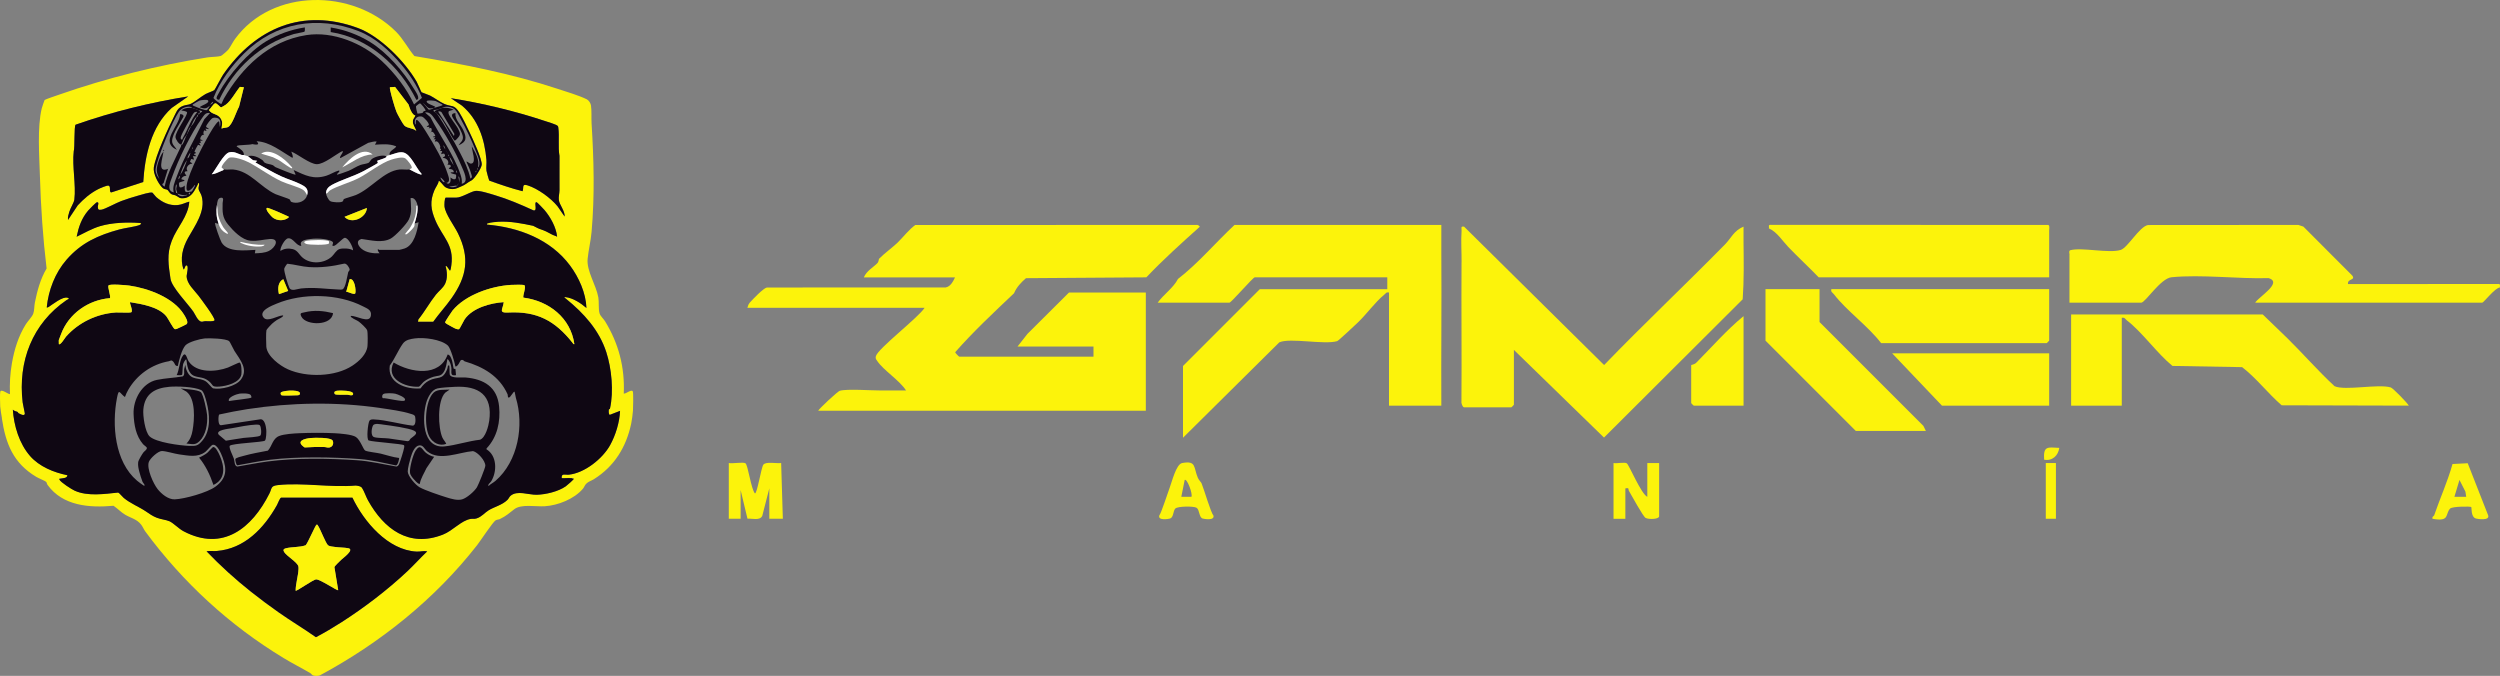
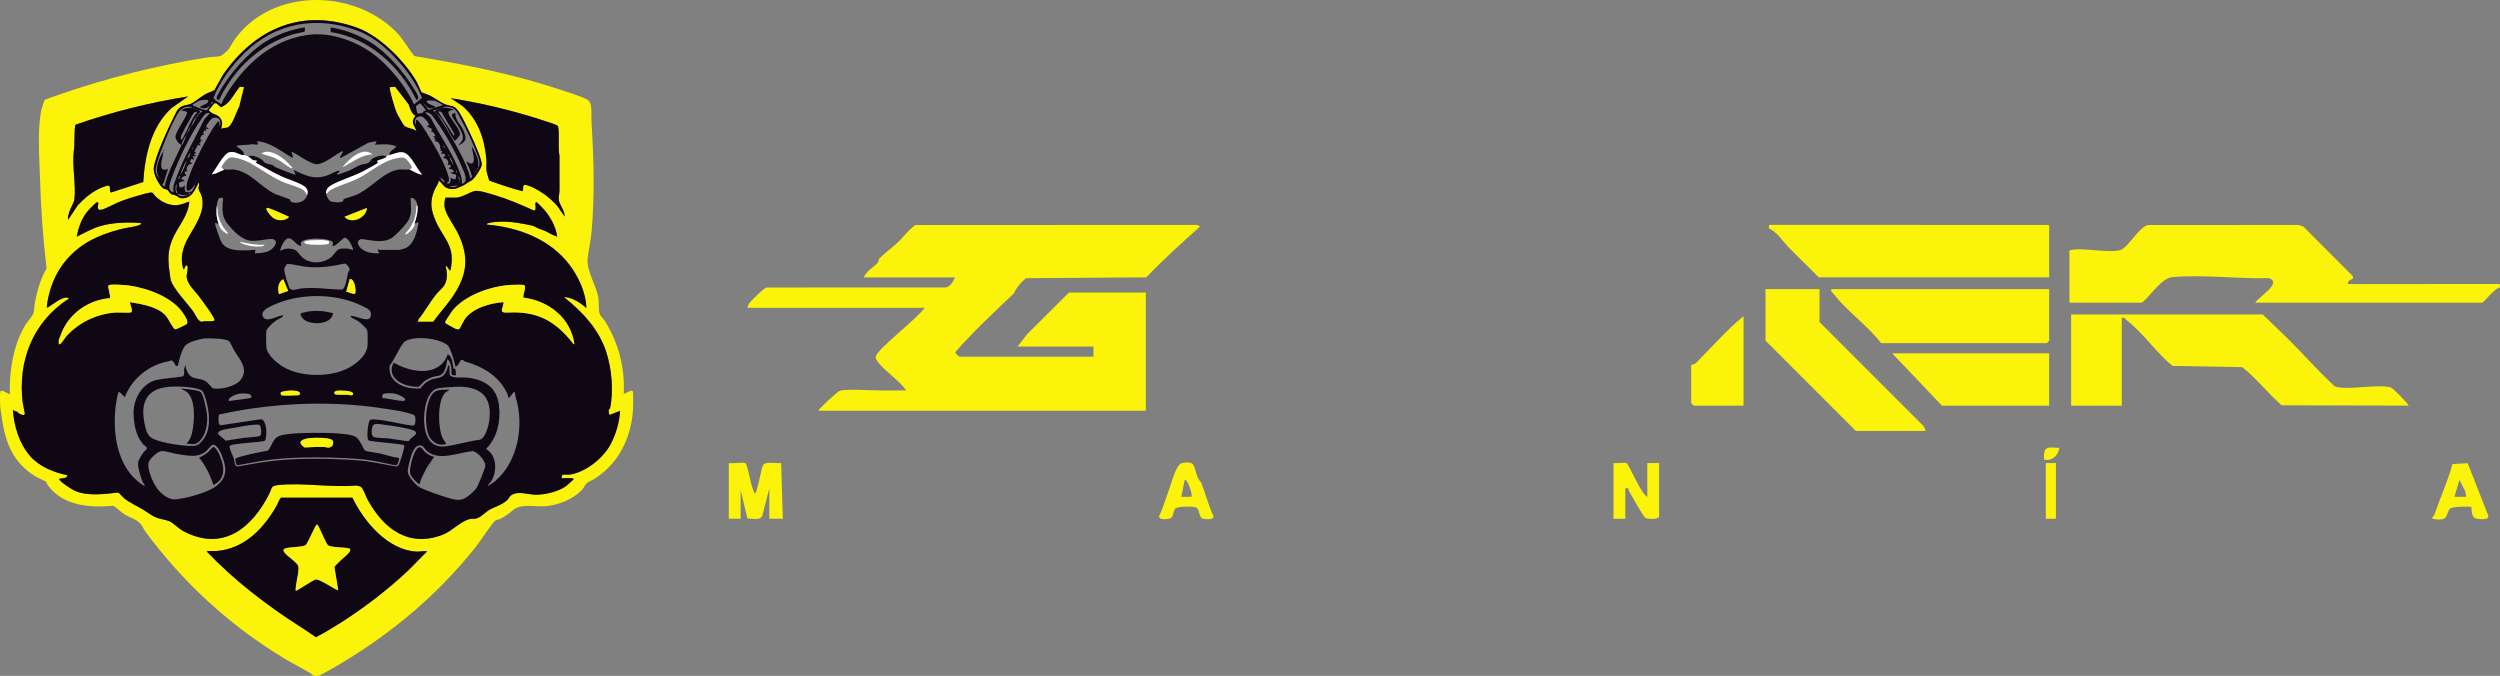
<svg xmlns="http://www.w3.org/2000/svg" id="Capa_2" data-name="Capa 2" viewBox="0 0 1103.51 298.33">
  <rect x="0" y="0" width="1103.51" height="298.33" fill="#808080" stroke="none" />
  <defs>
    <style>
      .cls-1 {
        fill: #fff;
      }

      .cls-2 {
        fill: #0f0713;
      }

      .cls-3 {
        fill: #fcf30b;
      }
    </style>
  </defs>
  <g id="Capa_1-2" data-name="Capa 1">
    <path class="cls-3" d="M.86,184.63c-.25-1.63-.64-3.62-.76-5.2-.07-1.04-.19-5.87.03-6.55.45-1.36,3.33,1.11,4.27,1.1-.19-4.64.06-8.94.84-13.5,1.05-6.13,2.86-12.07,6.19-17.39.8-1.27,2.74-3.24,3.25-4.63s.41-3.39.71-4.88c1.05-5.23,2.45-10.47,5.18-15.07-1.64-13.65-2.55-27.31-2.96-41.08-.26-8.67-1.2-21.29.82-29.6.11-.44,1.14-3.53,1.26-3.68.21-.27,5.53-2.06,6.39-2.36,20.93-7.33,43.57-12.98,65.49-16.45,1.59-.25,4.64-.24,5.95-.65.43-.14,2.92-2.34,3.28-2.81,1-1.3,1.89-3.23,2.94-4.67,16.43-22.54,51.99-22.2,70.99-3.29,3.25,3.23,5.27,7.35,8.2,10.83,21.25,3.54,42.72,7.69,63.18,14.45,3.73,1.23,9.5,2.95,12.88,4.62.9.45,1.72,1.72,1.87,2.69.36,2.31.12,5.67.27,8.1,1,16.03,1.4,31.65,0,47.7-.35,4-1.36,8-1.75,11.95-.53,5.36,3.78,11.56,4.73,17.03.36,2.08-.04,5.21.55,7.06.41,1.28,1.72,2.33,2.4,3.44,6,9.77,8.79,20.4,8.27,31.94.92.23,3.57-2.22,4.02-.85.25.75.13,7.12.05,8.34-.1,1.47-.47,4.27-.77,5.7-2.2,10.46-7.48,18.99-16.57,24.65-1.1.69-2.35.95-3.34,1.99-.63.66-.88,1.54-1.4,2.15-3.83,4.54-11.01,7.38-16.86,7.75-3.96.25-10.31-1.08-13.42,1.29-2.26,1.72-3.57,3-6.33,4.33-.59.28-1.41.26-1.94.6-1.33.85-6.63,8.98-8.13,10.9-18.64,23.87-42.79,43.21-69.53,57.58-.76.25-2.24.26-2.97-.05-.47-.2-.79-.77-1.25-1.04-3.85-2.26-7.86-4.27-11.68-6.59-23.96-14.52-44.45-33.39-61.07-55.89-.71-.96-1.1-2.07-1.82-3-1.92-2.47-4.54-2.91-7.04-4.38-1.89-1.11-3.36-2.76-5.17-3.96-10.65.95-22.35.1-29.11-9.2-.31-.43-.33-1.07-.65-1.38-.38-.37-3.56-1.7-4.39-2.21-10.09-6.08-13.44-14.55-15.14-25.83ZM252.14,211.01c-1.3-.16-2.85.11-4.19,0-.23-2.32,1.54-1.36,3.17-1.53,6.93-.71,14.89-7.06,18.19-13.02,2.47-4.48,4.17-10.07,4.4-15.14l-4.54,1.76c-.54-.16-.52-1.87-.4-2.35.04-.18.43-.16.48-.37,1.72-7.71.71-17.77-1.61-24.94-3.17-9.76-9.92-17.19-17.79-23.58-.07-.05-1.36-.86-.26-.74,3.37.37,6.77,2.66,9.28,4.8-.24-6.58-3.35-13.51-7.25-18.75-8.6-11.54-22.6-16.84-36.63-18.04-.1-.61.07-.48.5-.62,1.08-.36,3.25-.59,4.43-.65,5.28-.3,10.48.74,15.44,1.79.15.03,1.98,1.09,2.76,1.35,2.46.82,3.46,1.34,5.59,2.52.7.39,1.53.52,2.22.95-.43-4.16-2.9-8.62-5.59-11.79-.38-.45-3.19-3.38-3.42-3.43-1.52-.34.67,4.21-1.51,3.56-5.53-2.53-11.1-4.93-16.94-6.67-2.05-.61-6.98-2.24-8.84-1.85-2.19.46-5.92,2.93-8.23,2.93h-4.57c-.66,0-.67,3.36-.61,3.91.35,3.29,4.35,8.56,5.94,11.82,5.28,10.81,3.96,19.02-2.82,28.65-2.52,3.58-5.55,6.85-8.1,10.42h-6.72l.14-1c2.79-3.44,5.04-7.56,7.78-11,1.31-1.64,3.13-2.88,4.06-4.82,1.11-2.34.89-5.35.21-7.78.47-.48,1.6,1.81,1.9,2.02.34.02.58-2,.63-2.41,1.26-9.1-3.93-12.37-7.06-19.82-2.02-4.8-2.49-8.36-.41-13.27.6-1.41,1.66-2.59,1.9-4.07.39-.36,2.23,2.29,2.8,2.65,1.56,1,3.81,1.22,5.5.44,1.23-.56,2.71-1.05,3.75-1.83,1.13-.85,1.36-.87,2.49-1.56,1.38-.85,4.17-5.18,4.43-6.75.38-2.26-4.1-11.79-5.32-14.36-1.31-2.76-2.89-6.14-4.49-8.71-2.42-3.88-3.28-2.41-6.74-3.92-1.91-.83-4.24-2.64-6.24-3.66-.76-.39-3.6-1.32-3.75-1.45-.2-.16-1.72-3.87-2.13-4.59-5.15-8.95-16.2-20.17-25.95-23.77-24.32-8.99-45.17-.07-59.45,20.47-.81,1.16-3.66,6.68-3.96,6.95-.37.32-3.03,1.26-3.86,1.72-2,1.1-4.98,3.69-6.75,4.41-.89.36-2.05.4-3.04.76-2.49.91-2.84,2.25-3.95,4.42-2.56,5.01-8.41,17.69-9.1,22.86-.35,2.59,1.81,6.84,3.61,8.69,1.15,1.19,1.57.66,2.41,1.14.34.2.92,1.42,1.69,1.86.66.38,1.36.35,1.92.61,1.62.74,1.46,1.48,3.85,1.18,3.26-.42,4.54-3.42,5.92-6.01.17-.32-.18-.71.57-.56.18.88-.37,1.74-.21,2.6.14.72,1.07,2.05,1.34,2.99,1.94,6.73-2.97,13.13-5.99,18.59-2.35,4.24-3.69,9.12-1.98,13.87.53-.16.65-1.66,1.14-1.77,1.39-.33.21,4.09.21,4.65.02,3.43,3.4,6.28,5.23,8.68,1.06,1.39,7.41,9.82,7.1,10.87-.2.68-3.38.39-4.18.4-.53,0-1.05.28-1.5.26-1.68-.1-2.86-3.25-3.68-4.44-2.44-3.53-9.55-10.77-10.09-14.52-.88-6.12-1.72-10.82.57-16.8,2.31-6.01,7.27-10.64,7.73-17.25-1.71.41-3.17,1.31-4.98,1.49-3.77.38-6.85-1.11-9.62-3.51-.48-.41-1.45-1.79-1.64-1.91-.78-.48-5.18.94-6.34,1.27-2.5.7-5.06,1.51-7.49,2.41-2.13.79-7.06,3.51-8.64,3.79-1.3.23-1.67-.01-1.66-1.38,0-.61.69-1.92-.36-1.91-.39,0-3.44,3.13-3.92,3.69-2.92,3.44-4.17,7.17-5.08,11.54,3.43-1.65,6.73-3.6,10.4-4.69,5.21-1.55,11.95-1.79,17.38-1.4,1.18.09.59.7-.07.95-2.15.81-6.2,1.22-8.74,1.91-9.44,2.56-16.9,5.89-23.42,13.37-5.07,5.82-7.96,13.41-8.75,21.06.4.08.58-.04.9-.24,1.73-1.1,6.15-4.73,8.32-4.03,1.27.41-.14.82-.42,1.01-15.13,10.34-21.58,27.08-19.42,45.21.1.81,1.04,4.83.96,5.07-.32,1.1-2.24-.02-2.83-.36-.18-.1-.22-.42-.36-.5-.58-.32-1.49-.34-2.11-1.01.5,7.14,2.83,14.96,7.6,20.43,4.11,4.7,10.49,7.28,16.5,8.5-.2,1.42-1.91,1.22-2.96,1.48-.25.06-.8-.09-.59.41.51,1.21,5.41,4.31,6.75,4.92,5.68,2.59,13.17,1.47,19.2.83.41.09,1.93,1.93,2.46,2.37,3.04,2.51,6.68,3.88,9.77,5.95,1.67,1.12,2.89,2.05,4.82,2.8,1.78.7,4.04.89,5.56,1.54,1.68.72,4.12,3.3,6.24,4.42,17.31,9.12,30.23-1.35,37.9-16.65,1.23-2.45.45-3.37,3.87-3.74,10.76-1.16,23.26,1.17,34.23.21.91.12,2.2.23,2.77,1.04.87,1.25,1.78,3.95,2.64,5.48,7.06,12.71,18.03,21.02,33.02,15.17,4.49-1.75,8.08-6.23,12.32-6.96.88-.15,1.56.1,2.58-.21,2.27-.7,3.6-2.52,5.31-3.57,2.55-1.57,5.95-2.29,8.33-4.61.51-.49.84-1.34,1.34-1.78,2.96-2.57,7.95-.4,11.61-.49,4-.1,9.48-1.4,12.78-3.71.38-.27,3.85-3.19,3.57-3.41-.44.15-.87-.22-1.14-.26ZM83.05,42.56c-16.88,2.72-33.55,6.82-49.66,12.49-.76.64-.3,10.14-.83,11.73-.76,6.67,1.06,14.89.27,21.33-.16,1.32-1.75,3.78-2.22,5.39-.35,1.21-.74,2.32-.58,3.6l4.3-6.47c2.59-2.8,5.49-5.31,8.91-7.07.88-.45,3.81-1.77,4.64-1.62,1.27.24.06,2.99,1.29,2.99l14.07-4.59c.73-11.74,3.51-24.53,12.58-32.71l7.24-5.06ZM249.22,95.58c.21-2.37-2.3-5.23-2.54-7.22-.19-1.52.25-2.94.27-4.31.08-5.08-.09-10.16,0-15.24-.7-3.91.02-8.55-.51-12.43-.04-.32-.04-.48-.25-.77-.45-.63-4.44-1.8-5.47-2.14-13.59-4.51-27.59-7.86-41.74-10.14l4.94,3.3c7.14,6.03,10.03,14.87,10.79,23.97.13,1.54-.18,3.29.02,4.8.06.48,1.09,4.18,1.25,4.33,4.82,1.72,9.76,3.43,14.69,4.67.62-1.76-.45-3.42,2.24-2.57,4.53,1.43,10.28,5.64,13.25,9.32l3.05,4.43ZM155.57,219.68h-31.5c-.58.18-1.41,2.54-1.82,3.26-5.7,10.18-14.3,19.31-26.65,20.29-1.46.12-2.99-.18-4.44.13,6.15,6.41,12.71,12.36,19.67,17.88,3.96,3.14,8.08,6.19,12.21,9.1,5.36,3.77,11.15,7.24,16.4,10.93,3.83-2.03,7.56-4.23,11.21-6.57,10.08-6.46,20.3-14.24,29.05-22.45,3.05-2.86,5.85-6,8.87-8.88-1.57-.31-3.07.21-4.69.12-12.68-.64-23.25-13.19-28.33-23.8Z" />
    <path class="cls-3" d="M529.63,100.05c-8.06,7.21-16.24,14.58-23.63,22.37l-53.12.37c-2.25,1.95-4.09,3.89-5.28,6.65-8.87,8.4-18.06,17.01-25.98,26.03.07.38,1.67,1.97,1.8,1.97h59.25v-4.47h-33.54l4.42-5.63,18.31-18.22h33.91v52.17h-144.59c.13-.7,8.55-8.52,9.47-8.79,3.18-.95,13.92-.12,18.11-.15,3.72-.02,7.46.02,11.18,0-2.93-4.54-9.93-8.86-12.71-13-.51-.75-.89-1.08-.62-2.12.89-3.38,18.8-17.05,21.53-21.38h-78.26c.25-.34.26-1.36,1.07-2.26,1.35-1.51,5.99-6.38,7.52-6.67,10.55-.07,21.12.03,31.66-.02,15.76-.07,31.54.07,47.31-.02,2.13-.4,3.28-2.65,4.12-4.45h-40.25c1.22-2.92,4.2-4.43,6.01-6.32.59-.61.54-1.72.7-1.88,2.05-2.15,6.1-5.12,8.15-7.11,2.49-2.41,5.13-5.91,7.86-7.8l123.8-.04c.98-.11,1.21.16,1.79.79Z" />
-     <path class="cls-3" d="M519.94,123.15c9.08-7.03,16.62-16.08,24.97-23.85h91.3c.02,4.21-.03,8.46,0,12.67.16,22.35-.12,44.73,0,67.08h-23.1v-49.93c-1.26-.3-1.49.49-2.25,1.1-3.74,3.01-7.82,8.63-11.42,12.05-1.25,1.19-8.61,8.13-9.21,8.31-5.68,1.69-20.84-1.6-25.55.54l-42.5,42.1v-31.67l33.91-33.91h56.27v-5.22h-58.51c-.79,0-10.39,11.18-11.18,11.18h-31.67c2.68-3.7,6.92-6.53,8.94-10.43Z" />
-     <path class="cls-3" d="M645.15,115.7c.03-4.47-.32-9.41,0-13.8.08-1.11-.58-2.16,1.11-1.85l61.8,61.08c17.46-18.09,35.75-35.31,53.37-53.25,2.72-2.77,3.85-6.04,8.17-7.84.03,2.23-.02,4.48,0,6.71.09,8.43.24,16.94-.37,25.36l-61.22,61.04-39.77-38.7v24.22c0,.08-1.04,1.12-1.12,1.12h-20.87c-.62,0-1.32-1.81-1.16-2.57.17-20.51-.1-41.03.04-61.52Z" />
    <path class="cls-3" d="M913.45,112.72c.22-.37-.51-2.04.4-2.28,5.11-1.37,16.86,1.48,22.18-.1,3.17-.94,8.23-10.27,12.1-11.01l66.35-.05,2.24.74,21.59,21.64c1.55,2.2-2.29,1.22-1.88,3.74l66-.05c1.67-.18.86.97,1.08,1.54-2.06-.02-7.25,6.71-7.83,6.71h-100.24c1.54-2.57,12.28-8.81,6-10.84-13.61.41-29.58-1.7-42.93-.38-4.83.48-11.59,11.23-13.37,11.23h-31.67v-20.87Z" />
    <path class="cls-3" d="M1063.26,179.05l-56.12-.15c-6.16-5.33-10.99-11.84-17.45-16.84l-30.76-.54c-6.91-5.64-13.24-14.83-20.13-20.11-.75-.58-.94-1.44-2.24-1.11v38.76h-22.36v-40.25h84.59c3.6,3.47,7.24,6.93,10.81,10.43,7.05,6.94,13.6,14.49,20.88,21.23,4.62,2.1,19.25-1.11,24.8.54.98.29,7.38,6.86,7.98,8.05Z" />
    <path class="cls-3" d="M780.79,100.79c.22-.58-.59-1.72,1.08-1.54l122.21.04c.86.15.34,2.14.43,3v.75c.04,1.24-.01,2.49,0,3.73.06,5.21-.04,10.45,0,15.65h-101.73c-4.39-4.54-9.05-8.85-13.43-13.4-2.49-2.59-5.02-6.7-8.56-8.21Z" />
    <path class="cls-3" d="M321.69,204.39c1.65.34,6.33-.55,7.35.1,1.12.71,2.5,11.5,4.2,13.32,1,0,2.75-11.41,3.71-12.7,1.1-1.49,5.91-.43,7.85-.73l.75,24.6h-5.97v-13.42l-3.12,12.16c-1.09,2.21-4.45,1.07-6.53,1.22l-3.02-12.63v12.67h-5.22v-24.59Z" />
    <path class="cls-3" d="M1074.44,227.49c2.61-7.6,5.95-14.92,8.11-22.67l6.71-.35,9.03,23.02c.79,2.47-4.79,1.6-5.47,1.37-2.28-.77-1.73-4.78-2.01-5.06-.34-.33-8.34-.31-9.31.69-2.34,2.42.08,5.94-7.8,4.5.07-.23-.08-.53,0-.75l.75-.75ZM1088.59,219.29l-.34-2.26-2.63-5.18-2.24,7.44h5.21Z" />
    <path class="cls-3" d="M516.21,215.57c1.01-2.64,2.92-10.68,5.58-11.18,6.4-1.19,4.97,1.88,6.94,6.5.45,1.06,1.4,1.89,1.64,2.44,1.03,2.41,4.08,12.96,5.22,14.16.77,2.4-4.03,1.63-4.75,1.39-1.67-.57-1.29-3.91-2.69-4.76-1.24-.75-8.32-.71-9.36.36s-.71,3.86-2.31,4.4c-.72.24-5.52,1.01-4.75-1.39.78-.78,3.72-9.98,4.47-11.92ZM525.9,219.29c.68-1.24-1.96-8.24-2.97-7.45l-1.5,7.45h4.47Z" />
    <path class="cls-2" d="M252.14,211.01c.28.03.71.4,1.14.26.28.22-3.19,3.14-3.57,3.41-3.3,2.3-8.79,3.61-12.78,3.71-3.66.09-8.66-2.08-11.61.49-.5.44-.83,1.28-1.34,1.78-2.38,2.32-5.78,3.04-8.33,4.61-1.71,1.05-3.04,2.87-5.31,3.57-1.02.32-1.7.06-2.58.21-4.25.72-7.83,5.21-12.32,6.96-14.99,5.84-25.96-2.47-33.02-15.17-.85-1.53-1.77-4.23-2.64-5.48-.56-.81-1.85-.92-2.77-1.04-10.96.96-23.46-1.37-34.23-.21-3.42.37-2.64,1.29-3.87,3.74-7.67,15.3-20.59,25.77-37.9,16.65-2.12-1.12-4.55-3.7-6.24-4.42-1.52-.65-3.78-.84-5.56-1.54-1.93-.75-3.15-1.68-4.82-2.8-3.08-2.07-6.73-3.44-9.77-5.95-.53-.44-2.05-2.28-2.46-2.37-6.03.64-13.52,1.75-19.2-.83-1.35-.61-6.25-3.71-6.75-4.92-.21-.51.34-.35.59-.41,1.05-.26,2.76-.06,2.96-1.48-6.01-1.22-12.39-3.79-16.5-8.5-4.77-5.47-7.11-13.29-7.6-20.43.62.67,1.53.69,2.11,1.01.15.08.18.4.36.5.6.33,2.51,1.46,2.83.36.07-.25-.87-4.26-.96-5.07-2.15-18.13,4.29-34.87,19.42-45.21.28-.19,1.69-.6.42-1.01-2.16-.7-6.59,2.93-8.32,4.03-.31.2-.5.32-.9.24.79-7.65,3.68-15.24,8.75-21.06,6.52-7.48,13.97-10.81,23.42-13.37,2.54-.69,6.59-1.1,8.74-1.91.66-.25,1.25-.86.07-.95-5.44-.39-12.17-.15-17.38,1.4-3.68,1.09-6.97,3.04-10.4,4.69.91-4.37,2.16-8.09,5.08-11.54.48-.57,3.53-3.69,3.92-3.69,1.05,0,.37,1.3.36,1.91-.02,1.36.35,1.61,1.66,1.38,1.58-.28,6.51-3.01,8.64-3.79,2.43-.9,4.99-1.71,7.49-2.41,1.16-.32,5.56-1.75,6.34-1.27.19.12,1.17,1.49,1.64,1.91,2.77,2.4,5.84,3.89,9.62,3.51,1.81-.18,3.27-1.08,4.98-1.49-.46,6.62-5.43,11.24-7.73,17.25-2.3,5.98-1.45,10.68-.57,16.8.54,3.75,7.65,10.99,10.09,14.52.82,1.19,2.01,4.34,3.68,4.44.45.03.97-.25,1.5-.26.8,0,3.98.29,4.18-.4.31-1.05-6.04-9.49-7.1-10.87-1.83-2.4-5.21-5.25-5.23-8.68,0-.56,1.18-4.98-.21-4.65-.49.11-.62,1.62-1.14,1.77-1.7-4.75-.37-9.63,1.98-13.87,3.03-5.46,7.93-11.86,5.99-18.59-.27-.94-1.2-2.27-1.34-2.99-.16-.86.38-1.71.21-2.6-.74-.15-.4.24-.57.56-1.38,2.59-2.66,5.6-5.92,6.01-2.39.31-2.24-.43-3.85-1.18-.57-.26-1.27-.24-1.92-.61-.77-.44-1.35-1.66-1.69-1.86-.83-.48-1.26.04-2.41-1.14-1.79-1.86-3.95-6.11-3.61-8.69.69-5.17,6.54-17.85,9.1-22.86,1.11-2.17,1.46-3.5,3.95-4.42.99-.36,2.15-.4,3.04-.76,1.77-.72,4.75-3.31,6.75-4.41.84-.46,3.5-1.4,3.86-1.72.3-.26,3.16-5.79,3.96-6.95,14.28-20.54,35.13-29.46,59.45-20.47,9.75,3.6,20.81,14.82,25.95,23.77.42.72,1.93,4.43,2.13,4.59.16.13,3,1.06,3.75,1.45,2,1.02,4.33,2.82,6.24,3.66,3.46,1.51,4.32.03,6.74,3.92,1.59,2.56,3.18,5.95,4.49,8.71,1.22,2.57,5.69,12.1,5.32,14.36-.26,1.57-3.05,5.9-4.43,6.75-1.14.7-1.36.71-2.49,1.56-1.04.78-2.52,1.26-3.75,1.83-1.69.77-3.94.56-5.5-.44-.57-.37-2.41-3.01-2.8-2.65-.24,1.48-1.3,2.65-1.9,4.07-2.08,4.92-1.61,8.47.41,13.27,3.13,7.45,8.32,10.72,7.06,19.82-.06.4-.29,2.43-.63,2.41-.3-.21-1.43-2.5-1.9-2.02.69,2.43.9,5.44-.21,7.78-.92,1.95-2.75,3.18-4.06,4.82-2.74,3.43-4.99,7.56-7.78,11l-.14,1h6.72c2.54-3.57,5.58-6.84,8.1-10.42,6.78-9.63,8.1-17.84,2.82-28.65-1.59-3.26-5.59-8.53-5.94-11.82-.06-.54-.06-3.91.61-3.91h4.57c2.31,0,6.04-2.47,8.23-2.93,1.86-.39,6.78,1.24,8.84,1.85,5.84,1.74,11.41,4.14,16.94,6.67,2.18.65,0-3.9,1.51-3.56.24.05,3.04,2.98,3.42,3.43,2.68,3.17,5.16,7.62,5.59,11.79-.69-.43-1.52-.56-2.22-.95-2.13-1.17-3.13-1.7-5.59-2.52-.78-.26-2.61-1.32-2.76-1.35-4.96-1.05-10.16-2.09-15.44-1.79-1.18.07-3.35.29-4.43.65-.44.15-.61.01-.5.62,14.04,1.2,28.04,6.5,36.63,18.04,3.9,5.24,7.02,12.17,7.25,18.75-2.51-2.15-5.91-4.43-9.28-4.8-1.1-.12.2.69.26.74,7.87,6.39,14.62,13.82,17.79,23.58,2.32,7.17,3.34,17.23,1.61,24.94-.05.21-.44.18-.48.37-.12.48-.14,2.19.4,2.35l4.54-1.76c-.23,5.06-1.93,10.66-4.4,15.14-3.29,5.96-11.26,12.31-18.19,13.02-1.63.17-3.39-.79-3.17,1.53,1.33.11,2.88-.16,4.19,0ZM182.76,46.11l3.48-2.91c-2.18-5.55-5.47-10.46-9.32-14.96-5.13-5.99-11.25-11.65-18.7-14.53-18.04-6.98-36.62-3.81-50.42,9.83-5.57,5.51-10.7,12.35-13.58,19.67.01.37,3.12,2.93,3.54,2.64.1-.07.74-1.76.98-2.19,8.09-13.99,19.96-25.59,36.52-28.17,11.71-1.83,24.95,3.64,33.43,11.59,5.62,5.27,10.85,12.04,14.08,19.03ZM107.65,38.51l-1.76-.15c-1.93,2.29-3.92,6.21-6.31,7.91-.21.15-1.83,1.11-1.94,1.12-.62,0-1.83-1.99-2.74-1.76-.73.19-1.95,2.42-2.71,2.91,1.37,2.16,3.71,1.47,5.18,3.68,1.05,1.57.62,2.82.4,4.55.8-.4,2.1-.34,2.78-.64,2.03-.89,3.78-7.08,4.95-9l2.14-8.61ZM183.26,50.94s-.43-.06-.62-.25c-1.37-1.33-1.69-2.81-2.31-4.55l-5.95-7.77-2.28.14c-.05.44.03.85.12,1.28.48,2.29,1.95,7.5,2.8,9.63.39.97,2.78,5.3,3.43,5.96,1.31,1.35,3.84,1.05,5.32,2.41-.68-1.82-1.98-2.93-1.4-5.08.12-.45,1.07-1.52.89-1.76ZM88.13,47.37c.42-.79,4.61-1.77,3.69-3.05-.37-.51-3.13-.12-3.75.07-.26.08-2.87,1.59-2.98,1.72-.4.47.87.81,1.2.95.82.36,4.51,1.88,5.09,1.53.1-.06,1.22-1.64,1.19-1.97-1.61,1.59-2.4,1.37-4.44.75ZM195.19,46.11c-.11-.12-2.7-1.44-2.94-1.51-.61-.17-3.77-.57-3.91.11-.21.99,2.95,1.88,3.55,2.28.73.5-.4.24-.25.63.97-.35,2.29-.58,3.19-.99.23-.1.77-.1.36-.53ZM93.88,45.52c.1-.11.1-.44.33-.56-.8-.06-.97.85-1.51,1.27.28-.01,1.03-.54,1.18-.72ZM191.38,47.63c-2.76,1.02-3.08-1.27-5.07-2.42.62.28,2.75,3.15,2.96,3.19.35.07,1.92-.31,2.11-.78ZM187.83,48.9c.3-.41-2.04-3.21-2.44-3.28-.17-.03-1.66,1.07-1.76,1.25-.15.27.53,3.18.65,3.3.08.07,1.94-.24,2.12-.3.35-.13.35-.54.6-.73.22-.17.8-.19.83-.24ZM84.83,47.63c-.15-.05-.33-.41-.9-.5-1.88-.27-4.02.73-5.04,2.29-2.95,4.5-8.23,17.5-9.66,22.81-.62,2.3-.92,2.95.08,5.25l1.06,1.6c-1.22-2.75-1.52-3.98-.69-6.9.47-1.66,1.36-3.95,2.46-5.27-.16,2.58-3.12,9.75,2.03,7.61l-1.95,6.29c-1.08.6-.4.99.43,1.58,1.35-6.31,4.59-11.97,7.24-17.76.12-.27.06-.62.12-.76.27.03.35.07.53-.16.58-.74,1.26-2.95,1.76-3.9.17-.17.18-.31.25-.51.56-1.14,1.22-2.36,1.78-3.55,1.35-1.34,1.73-2.55,2.54-4.31.06-.04.36.09.48-.03.14-.16-.03-.59.03-.73.03-.08.21-.16.25-.25.3-.21.21.37.51-.51,2.2-1.07.65-.94-.51-1.27-.44-.28-.58-.17-.76-.25-.15-.07-.32-.17-.51-.25-.33-.15-.5-.16-.76-.25-.22-.06-.31-.2-.76-.25ZM195.19,47.63c-.32.09-.46.13-.76.25-.22.09-.42.09-.76.25-.18.09-.33.16-.51.25-.29.08-1.68.15-1.78.26-.13.53.23.53.51.76.19.16.42.19.51.25.09.07.16.18.25.25s.17.17.25.25c3.5,5.28,7.23,11.63,10.19,17.33,1.82,3.5,3.74,7.48,4.53,11.33,1.17-.47.51-1.48.26-2.42-.48-1.76-1.3-3.41-2.03-5.07.78.05,1.3.98,2.14.9,2.55-.26.15-6.11.26-7.62,1.6,2.81,3.6,6.02,2.67,9.39,1.78-1.6-.14-5.37-.9-7.35-1.78-4.63-4.44-10.12-6.84-14.47-1.43-2.6-2.02-4.7-5.36-5.04-1.47-.15-1.56.18-2.64.48ZM203.82,81.12c3.56-.61.67-5.92-.21-8.03-2.55-6.11-7.44-14.76-11.36-20.1-1.16-1.58-2.36-3.83-4.66-3.32l2.39,2.04c4.01,7.99,10.52,16.83,13.27,25.29.47,1.45.76,2.53.57,4.12ZM92.69,49.92c-1.99-.42-2.61.99-3.61,2.35-4.64,6.34-10.47,18.29-13.07,25.74-.79,2.25-2.76,6.2.7,6.91-.65-2.2.34-4.36,1.08-6.4,3.2-8.81,8.33-17.46,12.41-25.9l2.49-2.7ZM188.34,56c.05-.44.74-.49.91-.76.45-.69-2.17-3.63-3.08-3.8-2.33-.43-3.64,1.41-2.9,3.54.6-.17-.1-1.88.64-2.03.88-.17,3.99,4.98,4.54,5.86,2.95,4.68,7.41,12.43,9.04,17.6.43,1.38,1.62,4-.51,4.32,1.65,1.27,2.28-1.1,1.78-2.41.07-.1,1.38,1.3,2.3.65.31-.22.34-1.74.21-1.89-.1-.11-3.64-.74-1.88-1.04.35-.06,1.05.25.89-.37-.32-1.22-1.84-.97-2.03-1.15-.5-.48.75-.5.73-1.09-.04-.88-.78-.72-1.49-.68,1.2-1.33-.42-3.13-2.03-3.04.08-.5,1.09-.43.97-1.09-.21-1.22-.89-.77-1.73-.56l.5-1.4h-1.02c1.08-1.15.02-.97,0-1.17-.02-.18.25-.48.15-.87-.27-1.03-1.2-2.88-2.43-2.03l.38-1.26-.89.25.76-1.01h-1.01c-.06-.46.94-.42,1.01-.51.09-.11-.93-2.45-1.78-1.77.38-1.13.26-2.35-1.14-1.53l.38-.75h-1.27ZM96.68,52.52c-.58-.58-1.96-.71-2.73-.46s-3.02,3.25-2.97,3.82c.04.42,1.11.65,1.21,1.13l-1.52-.25.51,1.01c-.3.13-.95-.29-1-.25-.29.22-.69,1.7-.01,2.02-1.02-.26-1.66.78-1.78,1.67-.09.72,1.01.29,1.01.87h-1.01s.26,1.02.26,1.02h-.77s.76,1.15.76,1.15c-.35.16-.95-.47-1.27-.27-.14.08-1.43,2.59-1.49,2.84-.12.47.93.33.49.85-.04.05-.75.15-.75.39-.01.33,1.02.49,1.01.89h-1.52c1.19,2.69-.26.92-.75,1.28-.05.04-.5,1.08-.49,1.14.02.24,1.17.64.98.88-1.64-.08-3.17,2.01-2.03,3.3-2.68.05-.39,1.92-.51,2.03-1.07.04-1.83.4-2.28,1.4.02.46,1.9.25,1.26.88-.12.12-2.08.55-2.24.8-.18.29.04,1.82.25,1.95.67.42,1.75-.23,2.25-.72.07.72-.28,2.53.58,2.88.29.12,2.33-.14,2.48-.23.3-.19,1.2-1.93,1.4-2.38.09-.19.25-.79-.14-.38-1.33,1.91-4.02,4.34-3.49.06.66-5.33,8.29-19.99,11.4-24.88.17-.26,2.82-4.51,3-3.09l.25,2.15c.37-.95.43-2.73-.32-3.48ZM172.1,68.43c-.84-1.43,1.88-2.59,2.54-3.42.22-.27.37-.22,0-.51-2.99-1.14-6.03-.8-9.13-.63l.76-1.4c-1.18-.19-2.52.35-3.73.58l-12.13,6.65c-1.07.33.68-2.04.77-2.27.08-.21.28-.69,0-.77-2.93,1.41-8.17,5.89-11.39,5.81-3.04-.08-8.27-4.38-11.19-5.55.16.9.95,1.82.51,2.78-4.93-2.81-9.99-7.12-15.86-7.35,1.87,1.87-.46,1.55-1.89,1.26-1.01.42-6.25.35-6.74.77-.41.36.17.46.32.58,1.14.89,2.8,1.71,2.72,3.48-.23-.07-.7.06-1.07-.06-1.87-.59-3.1-1.62-5.34-1.15-2.48.51-6.03,7.68-7.79,9.71,1.38-.05,3-.93,4.33-1.5.38-.16.84-.19,1-.65.71.23,3.09-.07,4.15.03,7.48.71,12.06,7.91,18.76,10.92,1.02.46,5.9,2,6.13,2.25.61.67.07,1.1,1.64,1.4,2.5.48,5.35-.61,6.1-3.18.89-3.02-1.01-3.99-3.38-5.12-2.57-1.22-5.36-2.02-7.95-3.21-3.86-1.76-7.51-4-11.24-6.01-.65-.52.57-.44.5-.88-.53-.16-1.39-.12-1.85-.31-.26-.11-2.04-1.61-2.2-1.72,2.04-.69,4.66.45,6.32,1.67.52.38.64.92,1.1,1.2.93.59,2.45.58,3.49,1.06.55.25.88.75,1.34.94.99.42,8.47,3.58,8.8,3.25l-.89-2.02c5.13,2.35,8.69,4.29,14.44,2.51,1.68-.52,3.84-1.9,5.37-2.25.35-.08.46,0,.36.36-.11.4-1.54,1.36-.88,1.4.33.02,4.3-1.39,4.94-1.66,1.75-.73,3.51-1.96,5.26-2.6.98-.36,2.91-.55,3.61-.96.48-.28.86-1.29,1.54-1.75,1.47-.99,4.61-1.87,6.33-1.15-.05.08.11.31-.16.52-.61.49-3.76,1.35-3.9,1.51-.12.13.36.8.24.98-.22.31-5.74,3.28-6.57,3.72-4.39,2.28-9.71,3.75-13.79,6-1.44.79-2.6,2.02-2.46,3.76.08.91,1.04,2.88,1.85,3.35.93.54,4.83.77,5.51.07.26-.27.24-.81.51-1.01.34-.25,4.34-1.37,5.32-1.79,6.77-2.87,12.28-10.53,19.19-11.25,1.36-.14,3.23.2,4.41-.03,1.33.65,3.6,1.96,4.96,2.27.39.09.42.01.36-.36-2.32-2.37-4.74-8.72-8.1-9.4-1.83-.37-4.01.64-5.85,1.16ZM195.7,64.12c.08.64.45,1.3.89,1.77-.15-.5-.42-1.52-.89-1.77ZM85.08,65.64c.18-.36-.16-.68-.25-.5-.18.36.16.68.25.5ZM84.7,65.9v.25c.16-.08.16-.17,0-.25ZM196.84,66.15v.25c.16-.08.16-.17,0-.25ZM84.45,66.4v.25c.16-.08.16-.17,0-.25ZM197.09,66.66v.25c.16-.08.16-.17,0-.25ZM84.2,66.91v.25c.16-.08.16-.17,0-.25ZM197.35,67.17v.25c.16-.08.16-.17,0-.25ZM82.8,69.96c.78-.5,1.05-1.68,1.26-2.54-.38.19-.82,1.04-.98,1.42s-.35.69-.28,1.11ZM197.6,67.67v.25c.16-.08.16-.17,0-.25ZM198.23,68.94c.08-.37-.11-.53-.38-.75-.11.25.26,1,.38.75ZM200.26,73c-.45-1.32-.88-2.79-1.9-3.8l.5,1.53,1.4,2.27ZM82.67,70.21v.25c.16-.08.16-.17,0-.25ZM79.5,77.31c1.36-1.85,2.28-4.39,3.04-6.6-1.41,1.84-2.31,4.39-3.04,6.6ZM200.39,73.25v.25c.16-.08.16-.17,0-.25ZM200.64,73.76v.25c.16-.08.16-.17,0-.25ZM200.9,74.27v.25c.16-.08.16-.17,0-.25ZM210.67,74.27l-.13.75c.39-.26.63-.8.13-.75ZM201.15,74.78v.25c.16-.08.16-.17,0-.25ZM201.78,76.3c.06-.31-.37-1.3-.5-1.01-.06.31.37,1.3.5,1.01ZM210.15,76.04l.13-.75c-.39.26-.63.8-.13.75ZM78.74,79.09c.57-.2.65-1.02.76-1.52-.48.15-.78,1.07-.76,1.52ZM202.8,80.61c-.13-.85.42-2.29-.5-2.79l.5,2.79ZM196.2,80.36c.31-.28-1.45-1.88-1.77-2.03-.08.5,1.19,2.56,1.77,2.03ZM78.61,79.34v.25c.16-.08.16-.17,0-.25ZM196.58,80.36v.25c.16-.08.16-.17,0-.25ZM202.42,80.87v.25c.16-.08.16-.17,0-.25ZM78.23,85.18c-.01-.57-.41-1.17-.45-1.71-.04-.58.58-1.79-.06-2.09-.26,1.15-.4,2.09-.08,3.25.12.45-.08.66.58.55ZM202.17,81.38l-.38.38c0,.27.63-.15.38-.38ZM201.53,81.88l-3.29.5c.96.34,1.77.35,2.75.08.45-.13.66.08.55-.58ZM83.81,85.68s.17-.62.13-.75c-1.15.32-.49,1.12-.13.75ZM82.55,85.94c-1.69.48-2.75,0-4.31-.51.88,1.31,2.2,1.39,3.6.93.27-.09.77-.06.71-.43ZM82.93,85.69v.25c.16-.08.16-.17,0-.25ZM95.74,90.51c-.43,2.88-.21,5.55.76,8.37l-1.52-.51c-.43.48,2.27,7.73,2.85,8.69,2.73,4.47,10.47,3.42,14.91,3.24l-.25,1.52c2.09-.09,4.27-.13,6.18-1.04,2.85-1.36,5.1-5.63.32-5.27-2.92.22-5.13,1.02-8.41.74-3.75-.32-7.57-4.29-9.89-7.11-2.65-3.23-2.49-5.52-2.42-9.53.01-.66.73-2.36-.57-2.35-1.73.02-1.78,2.07-1.95,3.25ZM184.28,90.76c-.16-1.41-1.31-3.87-3.05-3.3.1,3.44.77,6.22-.79,9.48-.95,1.99-5.99,7.28-7.91,8.33-3.95,2.17-8.77.74-12.98.21-2.61.74-1.54,2.98,0,4.3,2.1,1.8,5.32,2.14,7.98,2.03-.25-.48-.67-.8-.77-1.39-.12-.8.53-.13.64-.13h8.88c.19,0,2.07-.52,2.4-.64,4.15-1.53,5.48-7.63,6.09-11.54l-1.77.51c.78-2.54,1.57-5.16,1.27-7.86ZM117.81,91.78c-.92.68,1.99,3.82,2.66,4.31,2.01,1.47,5.04,1.51,6.98-.13.11-.47-.39-.49-.65-.62-1.09-.52-8.53-3.9-8.99-3.57ZM161.95,91.78l-9.89,3.93c3.14,3.46,9.67.41,9.89-3.93ZM155.86,110.55c0-1.48-2.1-5.62-3.68-5.58-.83.02-3.77,3.47-4.8,3.56-1.26.1-.32-.63-.38-1.41-.07-.94-3.19-1.46-4.01-1.58-1.89-.29-4.09-.31-5.99-.04-1.74.24-5.23.59-3.96,3.01-2.25.19-3.6-3.69-5.95-3.3-1.37.23-3.59,4.21-3.31,5.58,1.52-1.11,3.62-1.27,5.41-.84,2.14.52,2.78,2.35,4.23,3.64,3.55,3.17,9.65,2.83,13.08-.38.95-.89,1.99-2.85,3.33-3.27,1.54-.48,4.68-.35,6.05.59ZM126.86,116.42c-.34.12-1.34,1.8-1.4,2.18-.18,1.15,1.67,7.33,2.3,8.5.9,1.67,3.44.39,5.17.22,6.09-.59,10.62.23,16.46.47.52.02,1.25.1,1.73-.05,1.47-.44,2.18-6.16,2.57-7.57.11-.39.62-.68.64-1.13.03-.76-1.32-2.9-2.4-2.68-5.15,1.18-10.15,1.86-15.47,1.53-3.24-.2-6.38-1.17-9.6-1.48ZM123.14,129.83l4.05-1.41-2.16-5.19c-2.38,1.25-2.5,4.27-1.9,6.6ZM152.82,128.81c.84-.13,3.72,1.6,4.02.6.37-1.21-.28-6.72-2.5-6.18l-1.52,5.58ZM57.43,133.38c5.05.8,12.57,2.05,15.98,6.22.8.98,3.06,5.48,3.74,5.67.33.09.54,0,.84-.08.36-.1,3.98-1.84,4.29-2.06,1.15-.81-.44-3.25-1.05-4.25-4.57-7.52-15.88-11.64-24.21-12.83-1.3-.18-8.57-.82-9.12-.05-.51.71,1.02,4.46.65,5.6-9.52.76-18.23,6.83-21.58,15.84-.19.52-.96,2.46-1,2.6-.13.55.06,1.27,0,1.85.67.69,2.75-2.83,3.17-3.3,5.56-6.27,13.66-10.14,22.06-10.66,1.12-.07,6.28.23,6.75-.1.92-.64-.89-4.1-.52-4.45ZM253.54,151.9c-1.63-11.61-11.25-19.06-22.47-20.53-.53-.72,1.54-5.13.24-5.56-.63-.21-4.84-.1-5.81-.05-8.74.53-20.06,4.4-25.73,11.31-.44.53-3.24,4.8-3.28,5.11-.06.4.85.88,1.16,1.05.8.44,2.98,1.7,3.65,1.93.4.14.94.25,1.34.15.25-.06,2.05-3.78,2.5-4.41,3.55-5.03,11.35-7.15,17.21-7.53-.28,3.04-2.54,4.8,1.91,4.58,12.8-.66,20.69,3.57,28.47,13.37.24.3.29.69.82.58ZM154.85,139.47c2.21-.34,8.28,3.59,8.86-.14.4-2.54-1.62-3.13-3.48-4.1-11.01-5.7-26.72-5.97-38.1-1.21-2.03.85-8.3,3.2-5.73,6.22,1.75,2.06,6.25-.98,8.51-1.03.56.55-2.36,1.81-2.67,2.02-.67.46-1.56,1.11-2.15,1.65-.46.42-2.36,2.43-2.48,2.85-.24.8-.16,6.2-.06,7.32.38,4.2,5.97,8.37,9.56,9.97,8.2,3.67,20.88,3.39,28.48-1.64,2.88-1.9,6.26-4.98,6.62-8.61.12-1.19.18-6.03-.14-6.96s-2.88-3.28-3.74-3.88c-.92-.64-2.06-.99-2.91-1.66-.3-.24-.69-.29-.58-.82ZM201.03,161.8c-.34-1.83-2.12-8.13-3.31-9.25-2.99-2.8-10.67-3.71-14.57-3.18-1.95.26-4.1.61-5.32,2.3-2,2.76-3.67,6.86-5.78,9.69-1.15,7.7,7.25,10.64,13.58,10.08.9-1.38,2.23-2.68,3.72-3.44,4-2.04,5.93.13,8.07-5.12.25-.6.09-1.77.82-1.59.27.36.14,3.28.26,3.93.36,1.97,5.45,1.28,6.97,1.4,8.15.69,14.01,4.18,14.84,12.81.65,6.72-.82,13.56-5.57,18.53v.36c4.67,2.86,4.72,9.8,2.07,14.13-.44.72-1.56,1.27-1.19,2.11.91-.95,2.07-1.43,3.05-2.28,10.05-8.65,12.74-24.62,9.02-36.73-.22-.71-.28-1.83-.53-2.6-.52-.49-1.81,2.7-2.66,2.54-.48-.1-.3-1.1-.46-1.46-3.61-8.03-10.75-12.15-19.01-14.55-.12-.04-.73-1.02-1.68-.44-.2.12-1.17,2.81-2.32,2.75ZM81.78,161.04c.14.99.37,1.97.8,2.88,1.95,4.22,5.09,2.44,8.26,4.42,1.02.64,2.67,2.97,3.25,3.09,3.39.67,9.98-.92,12.18-3.8,3.56-4.65-.4-8.93-2.77-12.71-.55-.87-1.91-3.9-2.31-4.29-1.28-1.24-8.96-1.42-10.87-1.24-2.01.18-7.04,1.54-8.42,3-1.68,1.78-2.91,6.73-3.41,9.15-1.27.17-1.31-1.14-1.9-1.78-1.03-1.14-1.26-.45-2.09-.3-7.51,1.32-14.05,5.97-17.87,12.57-.57.98-1.11,2.15-1.48,3.22-2.43-1.7-2.63-4.15-3.52.41-2.32,11.96-.99,28.14,8.85,36.51.38.32,2.66,2.05,2.92,2.15,1.2.46-.42-1.49-.46-1.58-.53-1.29-1.14-3.34-1.43-4.45-.38-1.46-.68-2.7-.53-4.25.09-.89,1.71-3.53,2.29-4.3.46-.62,1.62-1.23,1.54-2.03-.05-.47-1.22-1.13-1.67-1.65-3.15-3.65-3.99-8.54-4.18-13.32-.26-6.39,3.76-13.72,10.3-15.06,3.74-.77,7.64-.87,11.4-1.54,1.02-.64.5-2.17.62-3.18l.5-1.9ZM74.63,170.75c-6.31.56-10.75,3.12-11.36,9.95-.25,2.77.73,9.98,2.77,11.93,2.78,2.66,13.48,4.04,17.38,4.18,3.14.11,3.94.03,5.98-2.41,3.83-4.6,3.17-11.76,1.7-17.19-.35-1.3-1.15-4.5-2.32-5.04-3.21-1.48-10.61-1.74-14.15-1.43ZM200.72,170.75c-2.05.11-5.78.29-7.67.71-2.49.56-4.18,3.83-4.84,6.07-1.95,6.64-1.98,20.58,8.09,19.51,4.98-.53,10.51-2.38,15.58-2.94,2.41-.89,3.75-6.02,4.07-8.36,1.58-11.31-4.56-15.55-15.24-14.99ZM124.28,174.48c.95.29,5.91,0,7.36,0,.09,0,.4-.28.61-.28,1.46-2.43-6.8-2.01-8.2-1.01-.36.26-.14,1.18.23,1.3ZM147.78,173.94c.3.49,4.54.25,5.43.28.69.02,2.67.79,2.66-.37,0-1.57-5.64-1.49-6.75-1.41-.88.06-2.04.36-1.35,1.5ZM178.68,176.74c.85-1.26-3.32-2.74-4.23-2.96-1.03-.25-4.52-.36-5.28.17-.52.37-.69,1.32-.19,1.8,1.44-.15,9.11,1.87,9.7.99ZM110.95,175.49c.13-.19-.11-.89-.27-1.11-.61-.86-3.86-.78-4.9-.63-1.19.16-5.45,1.58-4.72,3.28,1.19-.27,9.61-1.12,9.89-1.53ZM116.99,194.46c-.64.79-14.83,1.23-15.56,2.33-.53.8,1.42,4.52,1.78,5.6s.21,3.34,1.54,3.55c4.49-.73,8.95-1.66,13.47-2.25,12.36-1.61,26.8-1.37,39.28-.54,5.93.39,11.66,1.81,17.5,2.79.6-.11.94-.6,1.17-1.12.53-1.21,2.03-5.95,2.21-7.18.05-.34.16-.8-.05-1.1-.47-.64-13.82-1.46-15.63-2.13-1.03-.73-.3-7.37.32-8.58.39-.77,1.36-.73,2.09-.69,5.41.24,11.51,2.1,16.95,2.73,1.59.13,1.4-2.8,1.2-3.87-.18-.94-1.23-1.08-1.97-1.33-3.68-1.23-9.47-1.98-13.42-2.57-19.08-2.83-39.72-2.44-58.77.51-4.14.64-8.26,1.46-12.35,2.36-.37.28-.76,4.97.88,4.71l17.02-2.56c2.12-.52,2.71,2.93,2.88,4.47.11.95.01,4.18-.54,4.86ZM180.65,194.45c.19-.16.3-.59.56-.82,1.18-1.03,3.88-2.39,1.54-3.54s-10.43-2.26-13.36-2.63c-1.21-.15-4.06-.8-4.71.29s-1.23,4.71.49,5.21c1.6.47,4.67.35,6.51.59,2.72.35,5.44.85,8.17,1.19.31,0,.56-.09.8-.29ZM114.71,187.73c-.29-.3-1.15-.34-1.58-.32-3.21.13-7.62,1-10.84,1.61-1.31.25-7.46.79-5.71,2.89l3.1,2.62c2.63-.4,5.25-.88,7.88-1.24,1.41-.19,6.59-.36,7.34-1.03.68-.61.37-3.94-.2-4.52ZM93.9,196.34c-.67.13-2.39,2.46-3.25,3.11-3.44,2.61-7.45,1.68-11.49,1.13-2.21-.3-5.73-1.45-7.66-1.5-1.73-.04-5.29,3.31-5.81,4.84-1.01,2.97,2.01,9.64,3.93,12.03,1.69,2.12,4.67,4.56,7.49,4.46,4.4-.15,14.49-3.01,18-5.6,4.87-3.61,5.2-7.44,3.11-12.99-.57-1.52-2.33-5.86-4.32-5.48ZM184.98,196.61c-2.08.35-3.12,3.45-3.67,5.21-.43,1.39-1.36,4.96-1.34,6.28.03,2.07,3.47,5.97,5.21,6.97,2.31,1.34,9.2,3.64,11.99,4.5,2.05.63,4.69,1.44,6.79.85s5.44-3.51,6.57-5.35c.64-1.04,3.7-8.58,3.7-9.5,0-2.23-3.27-5.93-5.43-6.45-6.27.5-14.73,4.57-20.21.11-1.34-1.09-1.79-2.92-3.61-2.61Z" />
    <path class="cls-2" d="M195.19,47.63c1.73-.22,3.5.05,5.07.76l-2.03.62c-.31.27-.29.63-.25,1,.13,1.24,3.51,5.34,4.27,6.92.94,1.96,1.24,2.45-.33,4.14-.31.33-.93,1.2-1.4.89-2.6-3.65-4.38-8.71-7.6-11.81-.08-.12-.2-.18-.25-.25-.07-.1-.17-.17-.25-.25-.18-.2-.49-.23-.51-.25-.26-.44.72-.72,1.27-1.01.24-.06.42-.23.51-.25.27-.07.64-.23.76-.25.31-.06.7-.25.76-.25ZM194.86,49.48c-.29-.24-1.13-.51-1.45-.2l6.97,10.78.19-.94-5.71-9.64Z" />
    <path class="cls-2" d="M84.83,47.63c.24.08.52.17.76.25.21.06.47.17.76.25.09.03.29.18.51.25.27.09.47.17.76.25.78.5.75.53.51,1.27-.08.04-.34-.08-.47.04-.12.11,0,.38-.04.47-.1.07-.16.18-.25.25-.49.41-.29.29-.51.76-1.15.84-1.93,3.01-2.54,4.31-1.09,1.08-1.28,2.21-1.78,3.55-.08.17-.17.34-.25.51-1.26,1.24-1.53,2.38-2.28,4.06-1.04-.12-2.56-2.38-2.56-3.42,0-2.53,5.76-9.89,5.06-11-.79-.44-1.63-.53-2.5-.67,1.23-1.06,3.25-1.33,4.82-1.14ZM87.11,49.41c-1.41-.27-1.71.6-2.33,1.6-.97,1.59-4.52,7.87-4.92,9.3-.12.44-.26,1.03.27,1.27.46.21.43-.42.58-.67,2.21-3.76,3.5-8.15,6.4-11.5Z" />
    <path class="cls-2" d="M155.57,219.68c5.08,10.61,15.65,23.17,28.33,23.8,1.62.08,3.12-.43,4.69-.12-3.03,2.88-5.83,6.02-8.87,8.88-8.75,8.21-18.96,15.99-29.05,22.45-3.65,2.34-7.38,4.54-11.21,6.57-5.25-3.7-11.04-7.17-16.4-10.93-4.14-2.91-8.25-5.96-12.21-9.1-6.96-5.51-13.53-11.47-19.67-17.88,1.45-.31,2.97-.01,4.44-.13,12.35-.97,20.95-10.1,26.65-20.29.41-.72,1.23-3.08,1.82-3.26h31.5ZM149.27,260.49l-1.67-10.16c.16-.57,2.46-2.71,3.06-3.29.67-.66,6.02-4.5,3.04-5.06-1.74-.33-3.99-.28-5.8-.55-.84-.12-2.5-.24-3.09-.72-1.04-.85-3.31-6.9-4.38-8.56-.16-.25-.29-.68-.68-.58-.52.13-3.9,8.19-4.85,9.11-2.7.98-6.1.65-8.8,1.35-.94.25-1.23.73-.71,1.6,1.09,1.82,5.92,4.57,6.3,6.39.09.42.08.78.06,1.2-.13,3.04-1.26,6.42-1.27,9.52.31.42,7.66-4.9,9.04-4.99,1.74-.12,9.41,5.18,9.73,4.74Z" />
    <path class="cls-2" d="M83.05,42.56l-7.24,5.06c-9.07,8.18-11.85,20.97-12.58,32.71l-14.07,4.59c-1.23,0-.01-2.76-1.29-2.99-.82-.15-3.75,1.17-4.64,1.62-3.42,1.76-6.32,4.27-8.91,7.07l-4.3,6.47c-.17-1.29.23-2.4.58-3.6.47-1.61,2.06-4.08,2.22-5.39.79-6.44-1.03-14.66-.27-21.33.53-1.59.08-11.09.83-11.73,16.11-5.66,32.79-9.77,49.66-12.49Z" />
    <path class="cls-2" d="M249.22,95.58l-3.05-4.43c-2.97-3.69-8.73-7.89-13.25-9.32-2.69-.85-1.62.81-2.24,2.57-4.92-1.24-9.87-2.95-14.69-4.67-.16-.16-1.19-3.85-1.25-4.33-.2-1.5.1-3.26-.02-4.8-.76-9.1-3.64-17.94-10.79-23.97l-4.94-3.3c14.14,2.28,28.15,5.63,41.74,10.14,1.03.34,5.02,1.52,5.47,2.14.2.28.2.45.25.77.52,3.88-.19,8.53.51,12.43-.09,5.08.08,10.16,0,15.24-.02,1.37-.46,2.79-.27,4.31.24,2,2.75,4.85,2.54,7.22Z" />
    <path class="cls-3" d="M904.51,127.62v22.73c0,.08-1.04,1.12-1.12,1.12h-73.04c-5.75-7.52-15.32-14.35-20.87-21.61-.58-.75-1.44-.94-1.11-2.24h96.14Z" />
    <polygon class="cls-3" points="803.15 127.62 803.15 142.16 848.99 187.99 850.1 190.23 819.17 190.23 779.3 150.36 779.3 127.62 803.15 127.62" />
    <polygon class="cls-3" points="904.51 155.95 904.51 179.05 857.18 179.05 835.2 155.95 904.51 155.95" />
    <path class="cls-3" d="M769.61,179.05h-21.99c-.08,0-1.12-1.04-1.12-1.12v-16.77c0-.12,1.39-.21,2.25-1.07,6.88-6.91,13.34-14.38,20.86-20.54v39.5Z" />
    <path class="cls-3" d="M712.23,204.39c1.46.29,4.85-.5,5.84.12s6.35,13.58,9.06,14.79v-14.91h5.22v23.48c0,1.37-4.61,1.48-5.96.74-1.17-.64-6.2-9.97-7.39-11.96-.4-.67.4-1.47-1.56-1.07v13.42h-5.22v-24.59Z" />
    <rect class="cls-3" x="903.02" y="204.39" width="4.47" height="24.59" />
    <path class="cls-3" d="M908.98,197.69c-.48,3.45-3.14,5.93-6.7,5.21-.38-6.1,1.42-5.5,6.7-5.21Z" />
    <path class="cls-3" d="M57.43,133.38c-.36.36,1.44,3.81.52,4.45-.46.33-5.63.03-6.75.1-8.41.52-16.5,4.39-22.06,10.66-.42.47-2.5,3.99-3.17,3.3.07-.58-.12-1.3,0-1.85.03-.14.8-2.08,1-2.6,3.35-9.01,12.05-15.08,21.58-15.84.36-1.14-1.16-4.89-.65-5.6.55-.77,7.82-.13,9.12.05,8.34,1.18,19.65,5.31,24.21,12.83.61,1,2.2,3.44,1.05,4.25-.31.22-3.93,1.96-4.29,2.06-.3.08-.51.17-.84.08-.68-.19-2.94-4.69-3.74-5.67-3.4-4.17-10.92-5.42-15.98-6.22Z" />
    <path class="cls-3" d="M253.54,151.9c-.53.12-.58-.27-.82-.58-7.78-9.79-15.67-14.03-28.47-13.37-4.45.23-2.2-1.53-1.91-4.58-5.86.38-13.66,2.5-17.21,7.53-.44.63-2.25,4.35-2.5,4.41-.4.1-.94-.02-1.34-.15-.67-.23-2.85-1.49-3.65-1.93-.32-.17-1.22-.65-1.16-1.05.05-.31,2.84-4.57,3.28-5.11,5.67-6.91,16.99-10.78,25.73-11.31.97-.06,5.18-.16,5.81.05,1.3.43-.77,4.84-.24,5.56,11.22,1.47,20.85,8.92,22.47,20.53Z" />
    <path class="cls-3" d="M107.65,38.51l-2.14,8.61c-1.17,1.92-2.92,8.11-4.95,9-.68.3-1.99.24-2.78.64.22-1.72.65-2.98-.4-4.55-1.47-2.21-3.81-1.52-5.18-3.68.76-.49,1.98-2.72,2.71-2.91.91-.23,2.12,1.76,2.74,1.76.11,0,1.73-.96,1.94-1.12,2.38-1.7,4.37-5.62,6.31-7.91l1.76.15Z" />
    <path class="cls-1" d="M107.66,68.43c.37.11,1.7.46,1.78.51.16.11,1.94,1.61,2.2,1.72.46.2,1.32.15,1.85.31.07.44-1.15.36-.5.88,3.74,2,7.38,4.25,11.24,6.01,2.59,1.18,5.39,1.98,7.95,3.21,2.37,1.13,4.27,2.1,3.38,5.12-.49-.94-.98-1.94-1.94-2.5-2.18-1.28-6.63-2.39-9.31-3.62-5.24-2.42-9.56-5.79-14.45-8.38-1.82-.96-6.85-2.81-8.73-2.05-.77.31-3.7,3.69-3.25,4.37.03.05.85.74.9.76-.16.47-.62.49-1,.65-1.34.57-2.95,1.45-4.33,1.5,1.77-2.03,5.31-9.2,7.79-9.71,2.24-.46,3.47.56,5.34,1.15.37.12.84-.01,1.07.06Z" />
    <path class="cls-1" d="M172.1,68.43c1.85-.51,4.02-1.53,5.85-1.16,3.36.69,5.78,7.04,8.1,9.4.06.38.03.45-.36.36-1.36-.31-3.63-1.62-4.96-2.27.05-.01.95-.49.98-.54.5-.77-2.14-3.92-2.83-4.33-1.37-.82-4.57.09-6.13.57-4.48,1.39-10.09,5.93-14.6,8.24-3.67,1.88-9.41,3.46-12.45,5.31-.81.49-.86,1.27-1.76,1.41-.14-1.74,1.01-2.97,2.46-3.76,4.08-2.25,9.39-3.72,13.79-6,.83-.43,6.36-3.41,6.57-3.72.12-.18-.35-.85-.24-.98.14-.16,3.29-1.02,3.9-1.51.26-.21.11-.45.16-.52.13-.22,1.11-.39,1.52-.51Z" />
    <path class="cls-3" d="M183.26,50.94c.17.24-.77,1.31-.89,1.76-.58,2.15.72,3.26,1.4,5.08-1.48-1.37-4.01-1.06-5.32-2.41-.64-.66-3.04-4.99-3.43-5.96-.85-2.13-2.32-7.34-2.8-9.63-.09-.43-.17-.84-.12-1.28l2.28-.14,5.95,7.77c.62,1.75.94,3.22,2.31,4.55.2.19.61.23.62.25Z" />
    <path class="cls-3" d="M117.81,91.78c.46-.34,7.9,3.05,8.99,3.57.26.13.76.15.65.62-1.94,1.64-4.97,1.6-6.98.13-.67-.49-3.58-3.63-2.66-4.31Z" />
    <path class="cls-3" d="M161.95,91.78c-.22,4.34-6.75,7.39-9.89,3.93l9.89-3.93Z" />
    <path class="cls-3" d="M123.14,129.83c-.61-2.33-.49-5.34,1.9-6.6l2.16,5.19-4.05,1.41Z" />
    <path class="cls-3" d="M152.82,128.81l1.52-5.58c2.22-.55,2.86,4.97,2.5,6.18-.3,1-3.18-.73-4.02-.6Z" />
    <path class="cls-3" d="M124.28,174.48c-.37-.11-.59-1.04-.23-1.3,1.39-.99,9.65-1.42,8.2,1.01-.21,0-.52.28-.61.28-1.45,0-6.41.29-7.36,0Z" />
    <path class="cls-3" d="M147.78,173.94c-.7-1.14.47-1.43,1.35-1.5,1.11-.08,6.74-.17,6.75,1.41,0,1.16-1.98.39-2.66.37-.89-.03-5.13.21-5.43-.28Z" />
    <path class="cls-1" d="M95.74,90.51c.42,1.49.24,3.05.58,4.62s1.32,3.73,2.21,5.15c.41.66,1.89,2.2,2.03,2.53.48,1.14-1.7-.46-1.91-.63-1.18-1-1.66-1.86-2.15-3.3-.97-2.82-1.19-5.49-.76-8.37Z" />
    <path class="cls-1" d="M184.28,90.76c.3,2.71-.49,5.32-1.27,7.86-.09.28.06.73-.14,1.25-.31.82-2.75,3.26-3.54,3.57-.31.12-.51-.07-.37-.37.12-.28,1.38-1.56,1.73-2.08,2.02-3.01,2.89-5.7,3.09-9.35.03-.49-.27-1.02.51-.88Z" />
    <path class="cls-3" d="M149.27,260.49c-.32.44-7.99-4.86-9.73-4.74-1.37.09-8.73,5.41-9.04,4.99,0-3.1,1.14-6.48,1.27-9.52.02-.42.03-.78-.06-1.2-.37-1.81-5.21-4.57-6.3-6.39-.52-.88-.23-1.36.71-1.6,2.69-.71,6.1-.37,8.8-1.35.95-.92,4.32-8.98,4.85-9.11.39-.09.52.34.68.58,1.08,1.65,3.34,7.71,4.38,8.56.59.48,2.25.6,3.09.72,1.81.26,4.06.22,5.8.55,2.97.56-2.37,4.4-3.04,5.06-.6.58-2.9,2.72-3.06,3.29l1.67,10.16Z" />
    <path class="cls-2" d="M146.99,138.2c-.39,5.68-11.84,5.62-13.92,1.62-.91-1.75-.07-1.62,1.28-1.95,4.41-1.09,8.28-.69,12.64.34Z" />
    <path class="cls-2" d="M176.16,202.14c.17.16-.56,3.34-1.4,3.3-5.27-1.09-10.59-2.4-15.97-2.81-12.04-.91-27.61-1.16-39.56.3-4.85.59-9.67,1.61-14.47,2.46-.52-.12-.91-2.16-.9-2.64.01-.72,2.98-1.34,3.74-1.55,3.5-.99,7.09-1.59,10.65-2.29,1.88-2.05,2.07-5.32,4.96-6.46,2.19-.87,6.47-1.13,8.92-1.23,4.8-.21,10.71-.23,15.5,0,2.24.11,7.78.51,9.49,1.68,2.03,1.39,3.21,5.58,4.13,6.01,1.17.54,5.15.93,6.79,1.32,2.7.64,5.38,1.62,8.12,1.91ZM137.29,193.33c-2.96.25-7.05,1.39-2.81,4.19,2.85-.2,5.72-.27,8.58-.21,1.14.02,1.75.62,3-.02.96-.49,1.24-1.82.79-2.76-.74-1.54-7.93-1.33-9.56-1.19Z" />
-     <path class="cls-2" d="M82.29,158.75c-.46-.48-1.36,1.66-1.45,1.97-.32,1.1-.24,4.35-.44,4.64-.32.47-1.84.16-2.43.24,1.15-2.22,1.26-5.88,2.34-7.93,1.67-3.15,2.12.55,2.92,1.78,3.5,5.36,12.14,4.74,17.38,2.79.83-.31,4.77-2.28,5.12-2.2.94.24.99,4.42.8,5.32-.77,3.62-6.54,5.05-9.69,5.28-3.77.28-2.49-.71-4.79-2.5s-3.89-1.32-6.21-2.16c-2.81-1.02-3.25-4.65-3.56-7.22Z" />
    <path class="cls-2" d="M200.31,162.78c.14.13.67-.11.73.18.14.74.12,1.85.24,2.64-2.88.54-1.8-1.47-2.06-3.4-.16-1.2-.69-3.03-1.75-3.71-.33,1.86-.59,4.22-1.67,5.82-1.32,1.95-2.45,1.4-4.37,1.98-1.51.45-3.15,1.23-4.37,2.22-.54.44-1.84,2.14-2.14,2.18-5.97.44-14.9-3.5-11.16-10.68,7.43,4.53,20.24,6.6,23.84-3.54,2.17.34,2.37,5.99,2.71,6.31Z" />
    <path class="cls-2" d="M82.29,195.79c1.64-1.68,2.3-3.51,2.71-5.79.85-4.72,1.45-13.93-2.73-17.15l-2.51-1.41c1.85.32,7.55.55,8.87,1.65,1.13.95,2.67,8.44,2.79,10.14.27,3.83-.47,8.6-3.28,11.42-2.02,2.02-3.24,1.33-5.85,1.13Z" />
    <path class="cls-2" d="M198.49,171.95l-1.94,1.36c-3.61,3.54-3.23,15.63-1.23,19.95.44.95,1.26,1.69,1.65,2.66-2.89,1.13-5.92-.44-7.37-3.03-2.48-4.43-2.02-15.86,1.77-19.55,1.74-1.69,4.82-1.18,7.11-1.38Z" />
    <path class="cls-2" d="M94.22,214.06c-1.46-4.32-3.44-8.53-6.35-12.05,1.2-.6,2.47-1.21,3.53-2.05.58-.46,2.38-2.63,2.69-2.66,1.14-.11,2.46,2.79,2.88,3.73,2.15,4.84,2.79,10.39-2.75,13.03Z" />
    <path class="cls-2" d="M191.64,201.63l-3.43,5.07c-1.02,2.25-2.47,4.38-2.92,6.86-.59.5-3.28-2.68-3.65-3.32-.34-.58-.58-.9-.66-1.62-.25-2.1,1.35-8.08,2.58-9.86,2.14-3.09,2.72-.2,4.55,1.2.96.74,2.34,1.48,3.53,1.67Z" />
    <path class="cls-2" d="M183.78,44.08c-7.42-15-20.86-27.3-37.81-29.93v-2.03c6.2.97,12.16,3.2,17.49,6.49,7.29,4.5,14.77,13.08,19.15,20.42.66,1.1,3.38,4.76,1.17,5.05Z" />
    <path class="cls-2" d="M134.55,12.11c-.05.52.2,1.6-.24,1.91-.23.16-3.78.77-4.58,1-14.79,4.33-26.46,15.29-32.99,29.05-2.12-.19-.76-1.86-.13-3.05,4.2-7.95,13.15-18.13,20.86-22.78,5.21-3.14,11.06-5.21,17.07-6.14Z" />
    <path class="cls-1" d="M128.97,74.27c-.46.42-4.94-3.04-5.76-3.5-.87-.5-1.81-.89-2.7-1.36l-5.24-1.6c4.16-2.88,10.57,2.39,13.19,5.58.24.29.62.41.51.89Z" />
    <path class="cls-1" d="M164.49,68.18c-5.14.1-9.06,3.59-13.44,5.71,2.85-3.47,8.89-9.53,13.44-5.71Z" />
    <path class="cls-1" d="M116.8,108.01c-.17.52-.96.67-1.42.74-2.54.34-6.43-.24-8.73-1.39-.36-.18-.64.06-.51-.62,3.51.83,7.02,1.51,10.65,1.27Z" />
    <path class="cls-1" d="M145.18,106.52c.09.14.09.81,0,.95-.52.81-8.91.69-10.11.16-.92-.41-1.1-.94-.01-1.28,1.32-.41,9.59-.67,10.13.17Z" />
    <path class="cls-2" d="M72.4,66.66c-.09.17-.43-.15-.25-.5.09-.17.43.15.25.5Z" />
-     <path class="cls-2" d="M74.3,74.02c.16.08.16.17,0,.25v-.25Z" />
-     <path class="cls-2" d="M79.5,50.42c.68-.14,1.69.26,1.48,1.08-1.43,2.78-4.94,7.63-5.02,10.74-.04,1.58,1.43,2.68,2.14,3.9-7.9-3.54,1.24-10.51,1.39-15.73Z" />
    <path class="cls-2" d="M208,64.12c.16.08.16.17,0,.25v-.25Z" />
    <path class="cls-2" d="M201.02,49.92c-.26,2.95,2.31,4.98,3.48,7.56,1.49,3.28,1.6,5.12-2.09,6.64.79-1.33,2.02-1.84,1.92-3.66-.06-.97-.95-2.77-1.4-3.69-.62-1.28-3.17-4.68-3.38-5.51-.26-1.01.62-1.34,1.47-1.33Z" />
    <path class="cls-2" d="M89.02,63.11c.16.08.16.17,0,.25v-.25Z" />
    <path class="cls-2" d="M189.99,58.29c.16.08.16.17,0,.25v-.25Z" />
    <path class="cls-3" d="M137.29,193.33c1.63-.14,8.83-.35,9.56,1.19.45.94.17,2.27-.79,2.76-1.25.64-1.86.05-3,.02-2.86-.05-5.73.01-8.58.21-4.24-2.8-.15-3.93,2.81-4.19Z" />
  </g>
</svg>